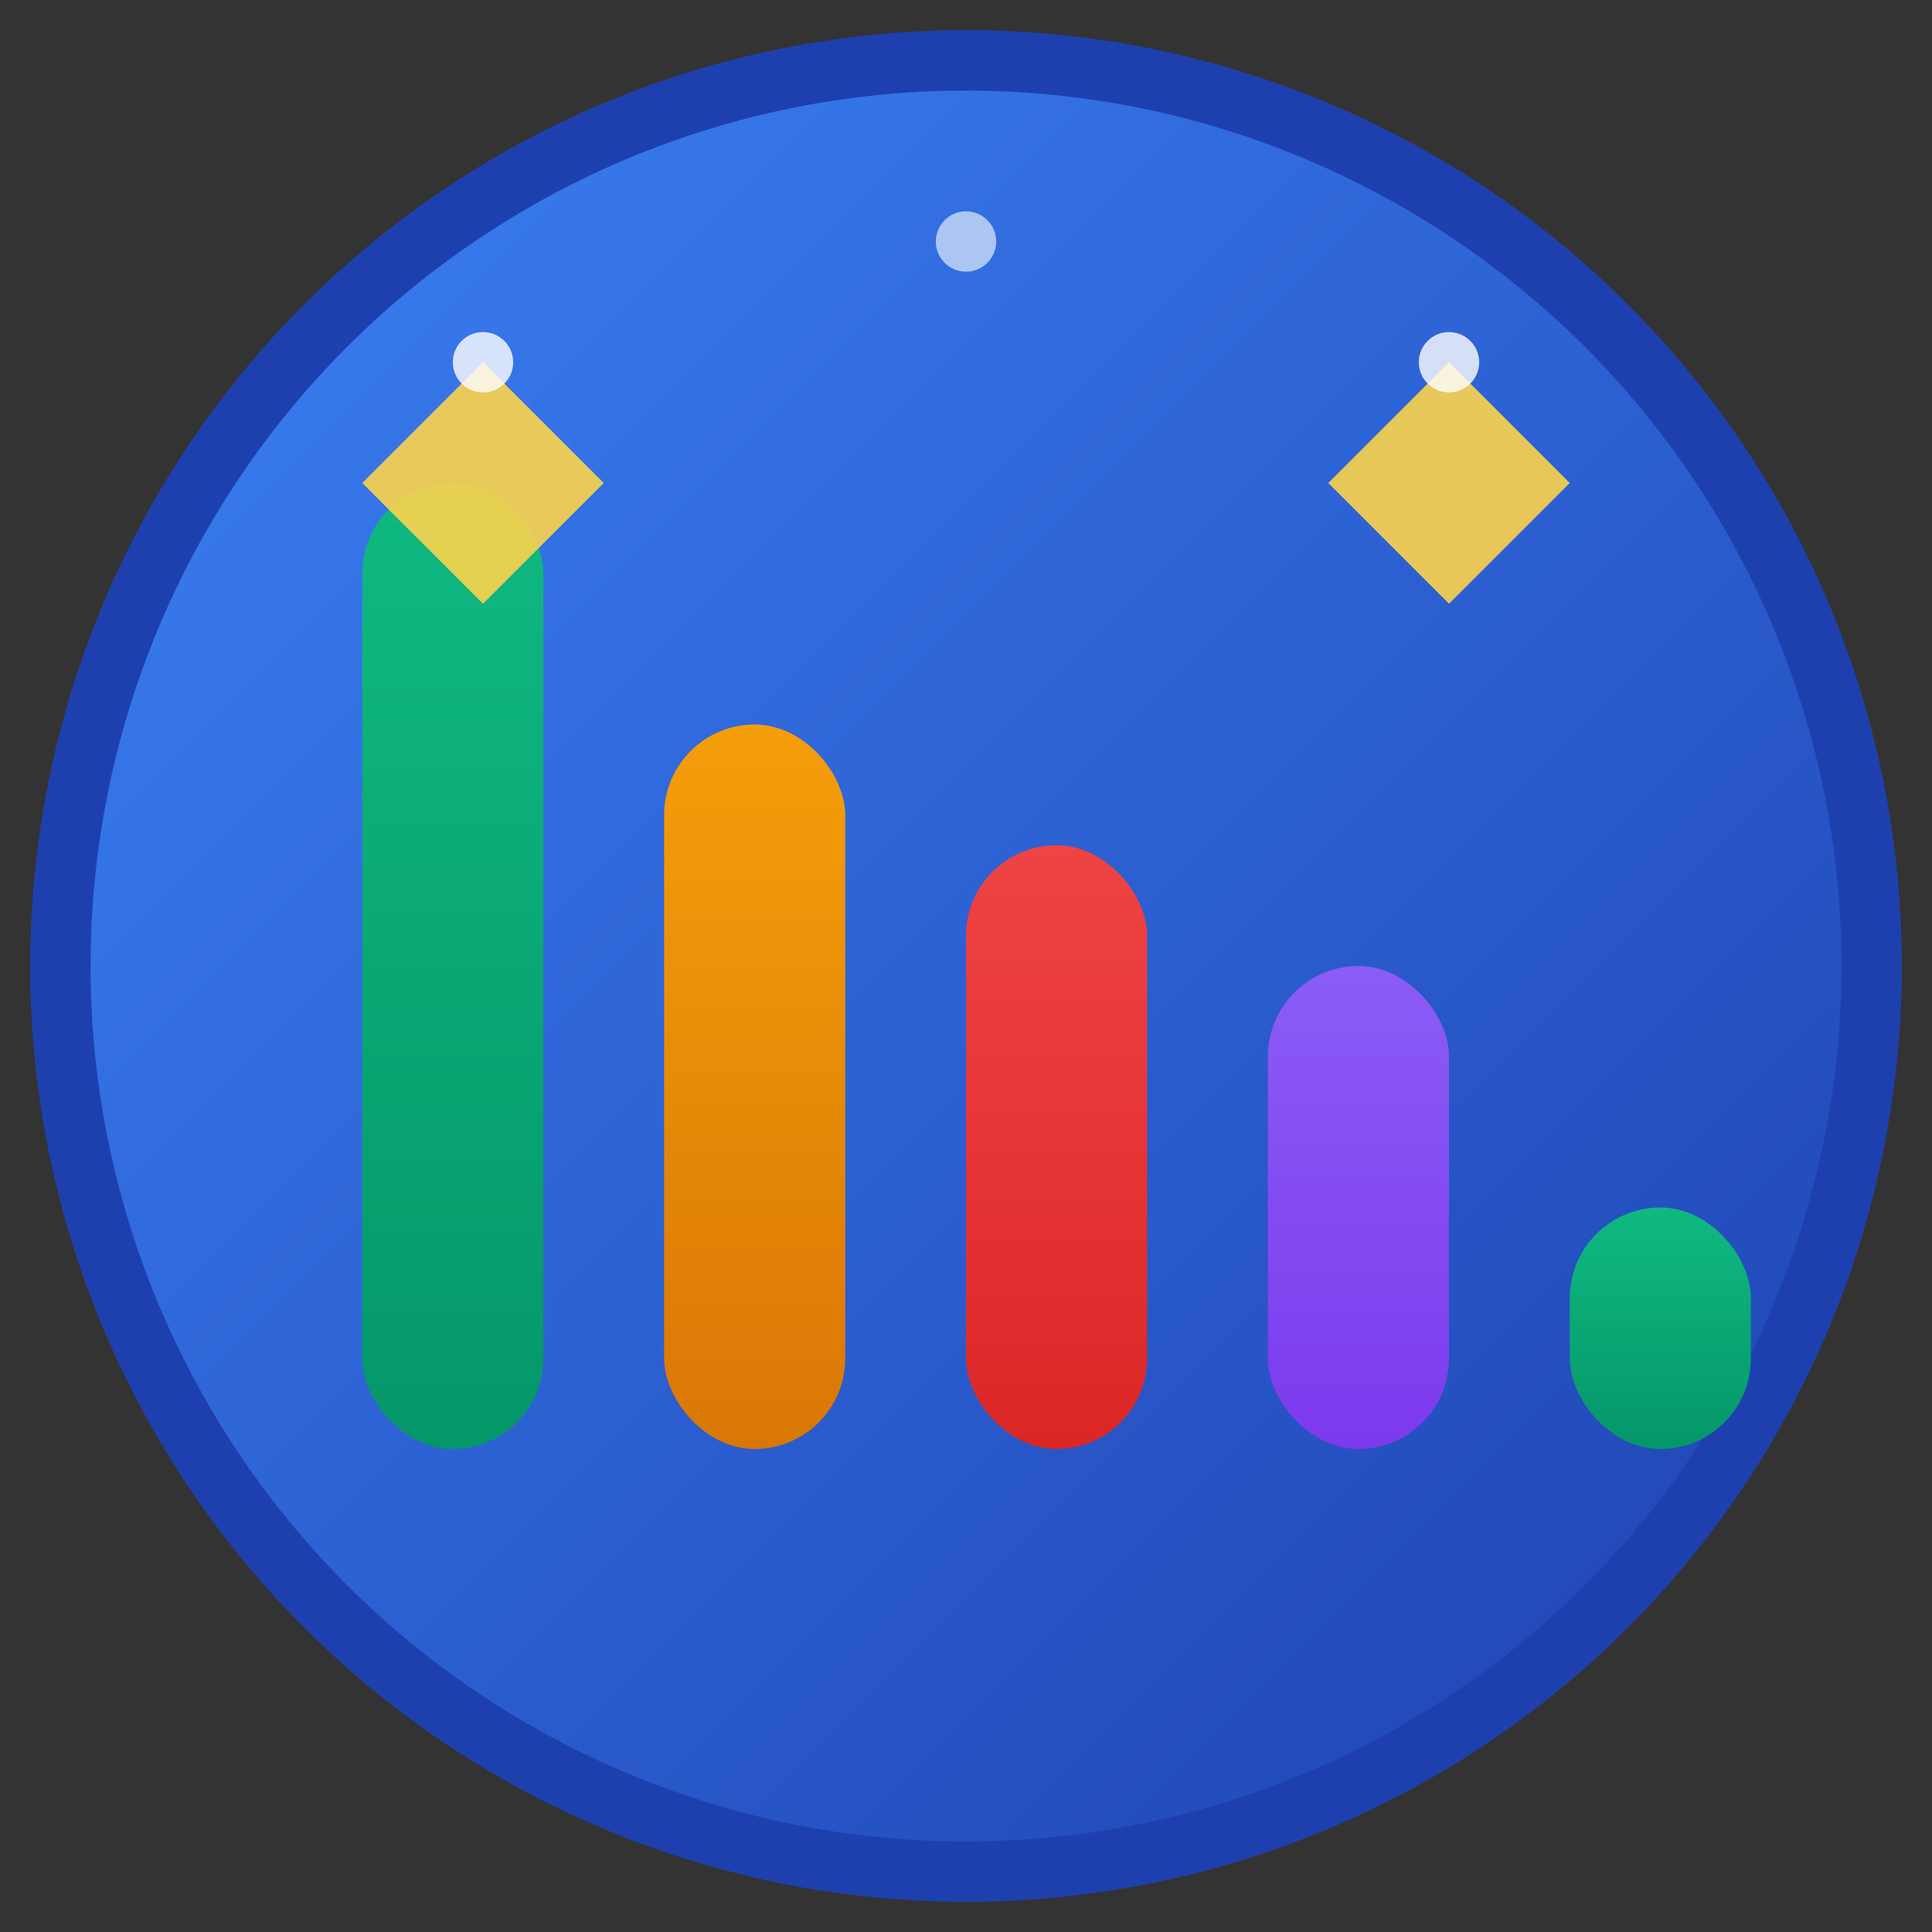
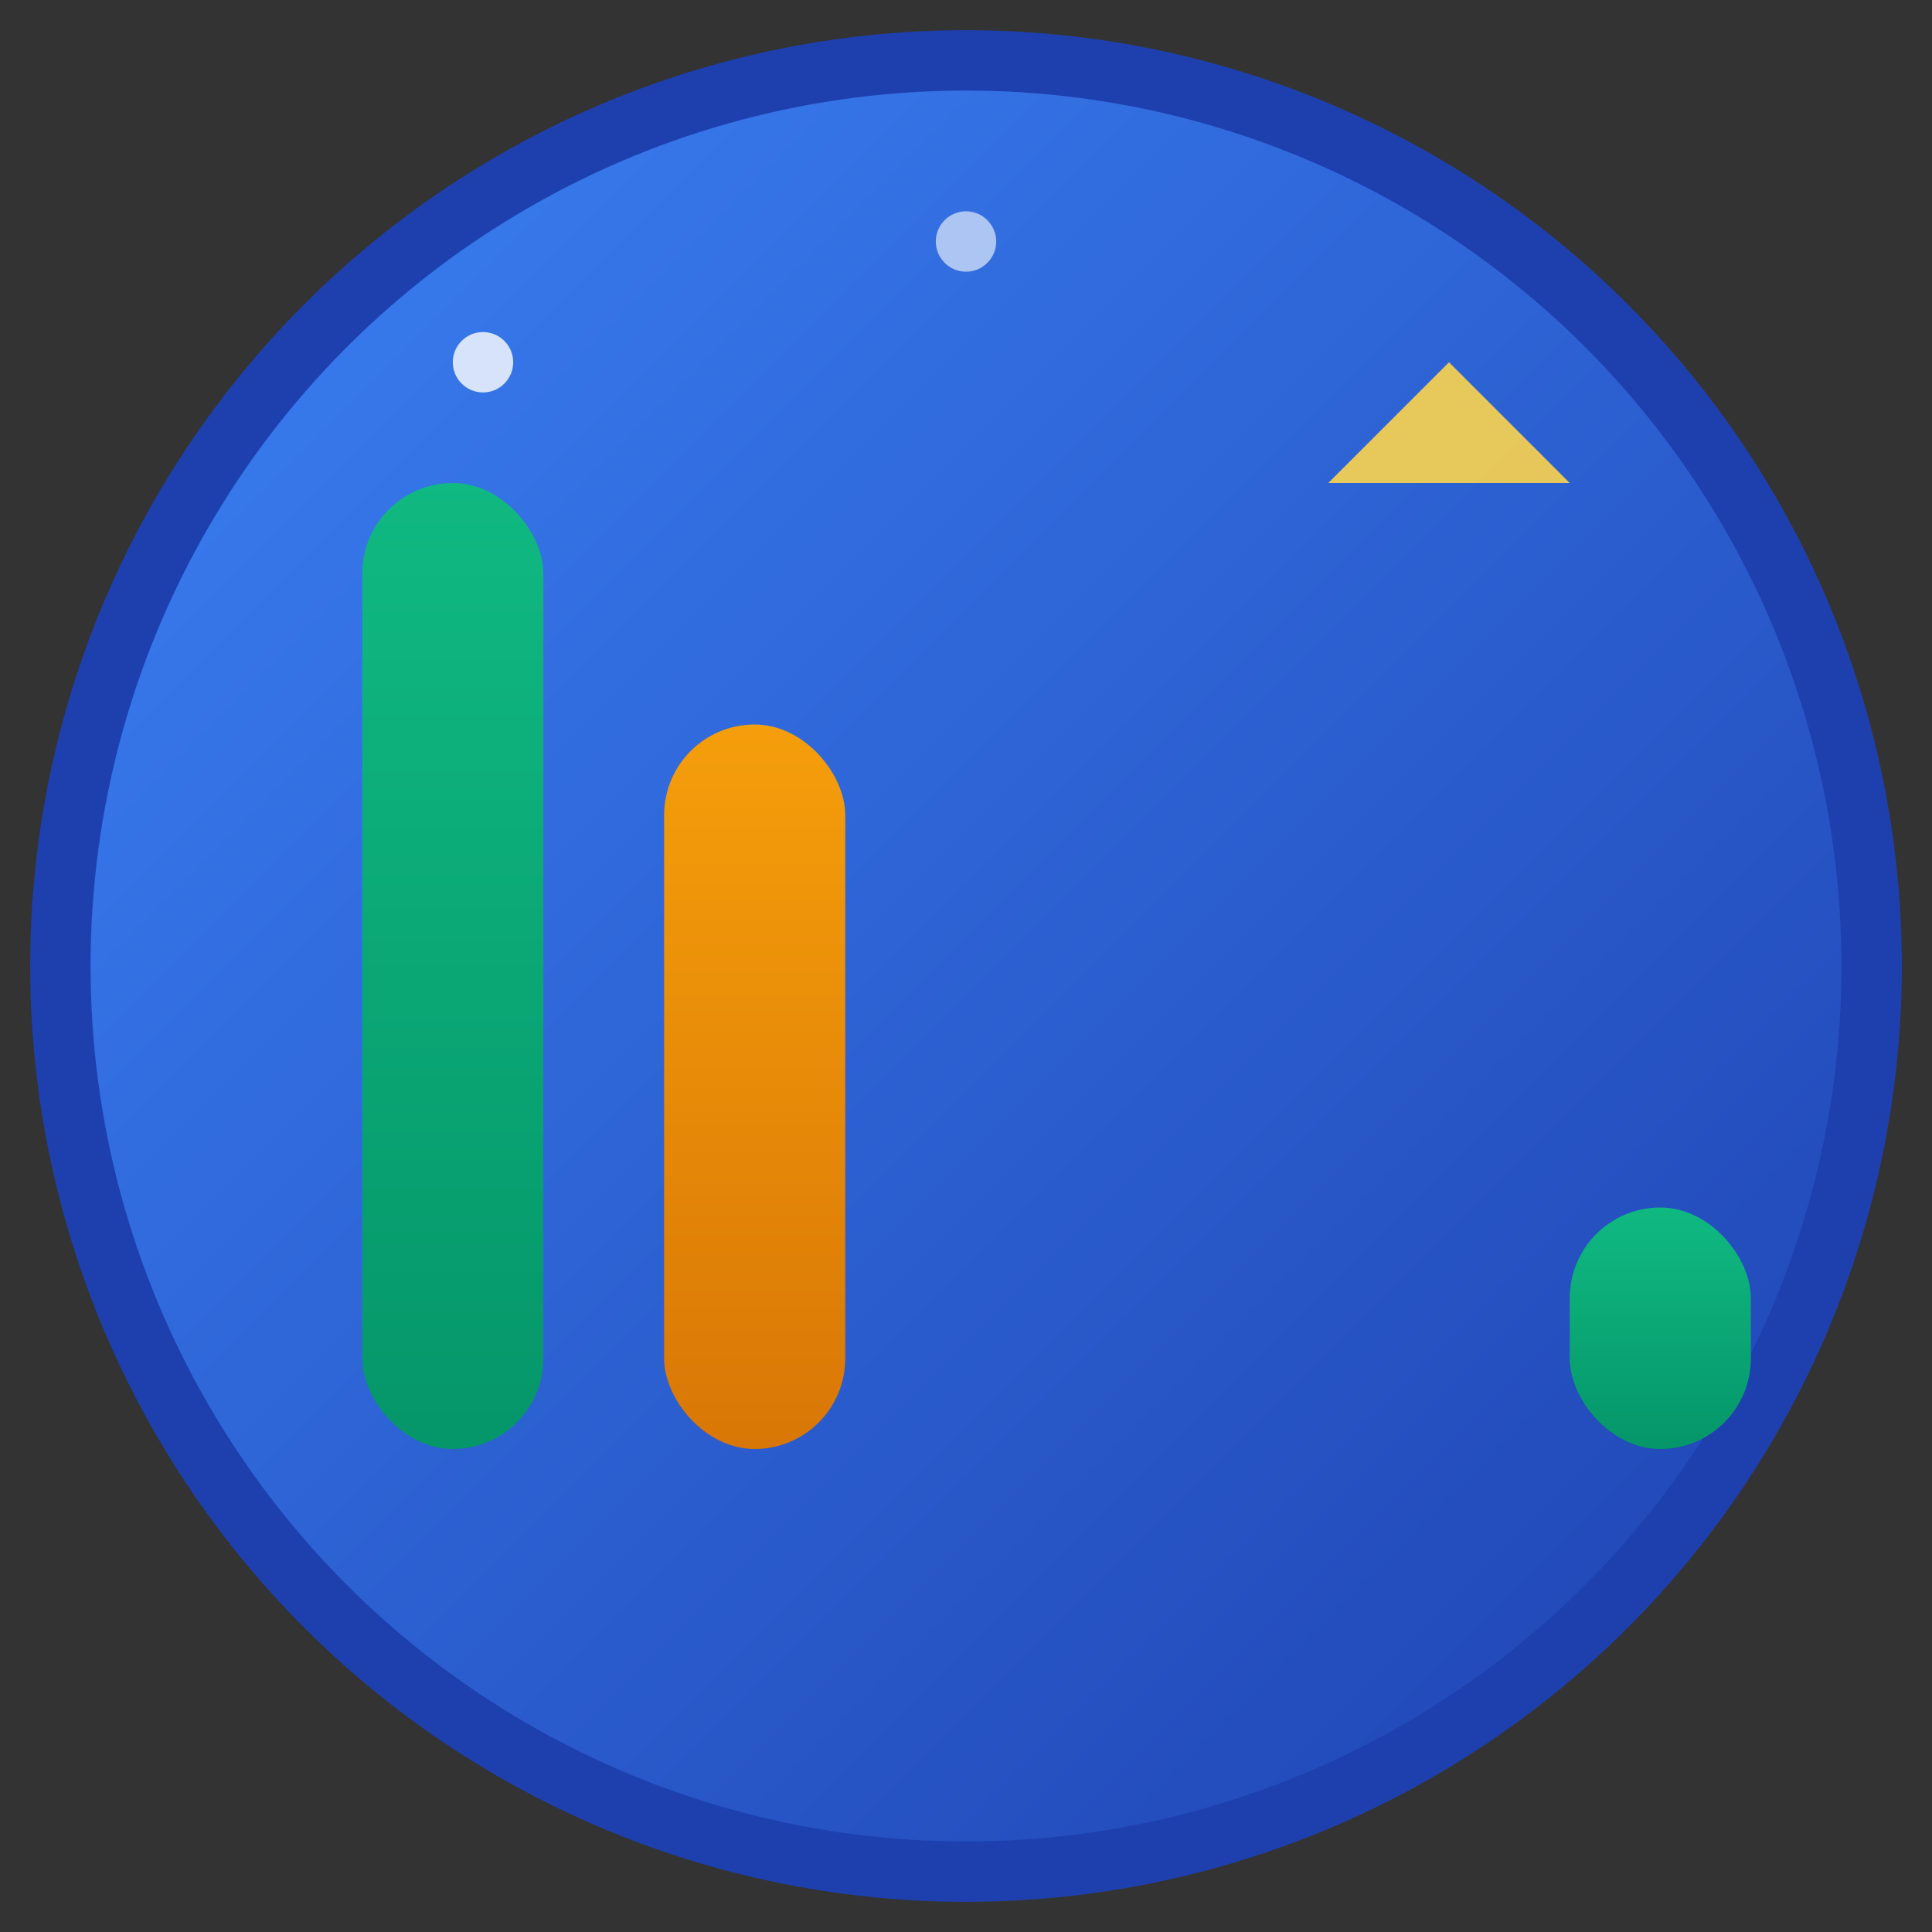
<svg xmlns="http://www.w3.org/2000/svg" width="32" height="32" viewBox="0 0 32 32" fill="none">
  <rect x="0" y="0" width="32" height="32" fill="#333333" stroke="none" />
  <defs>
    <linearGradient id="bgGradient" x1="0%" y1="0%" x2="100%" y2="100%">
      <stop offset="0%" style="stop-color:#3B82F6;stop-opacity:1" />
      <stop offset="100%" style="stop-color:#1E40AF;stop-opacity:1" />
    </linearGradient>
    <linearGradient id="barGradient1" x1="0%" y1="0%" x2="0%" y2="100%">
      <stop offset="0%" style="stop-color:#10B981;stop-opacity:1" />
      <stop offset="100%" style="stop-color:#059669;stop-opacity:1" />
    </linearGradient>
    <linearGradient id="barGradient2" x1="0%" y1="0%" x2="0%" y2="100%">
      <stop offset="0%" style="stop-color:#F59E0B;stop-opacity:1" />
      <stop offset="100%" style="stop-color:#D97706;stop-opacity:1" />
    </linearGradient>
    <linearGradient id="barGradient3" x1="0%" y1="0%" x2="0%" y2="100%">
      <stop offset="0%" style="stop-color:#EF4444;stop-opacity:1" />
      <stop offset="100%" style="stop-color:#DC2626;stop-opacity:1" />
    </linearGradient>
    <linearGradient id="barGradient4" x1="0%" y1="0%" x2="0%" y2="100%">
      <stop offset="0%" style="stop-color:#8B5CF6;stop-opacity:1" />
      <stop offset="100%" style="stop-color:#7C3AED;stop-opacity:1" />
    </linearGradient>
  </defs>
  <circle cx="16" cy="16" r="15" fill="url(#bgGradient)" stroke="#1E40AF" stroke-width="1" />
  <rect x="6" y="8" width="3" height="16" rx="1.5" fill="url(#barGradient1)" />
  <rect x="11" y="12" width="3" height="12" rx="1.5" fill="url(#barGradient2)" />
-   <rect x="16" y="14" width="3" height="10" rx="1.5" fill="url(#barGradient3)" />
-   <rect x="21" y="16" width="3" height="8" rx="1.5" fill="url(#barGradient4)" />
  <rect x="26" y="20" width="3" height="4" rx="1.5" fill="url(#barGradient1)" />
-   <path d="M8 6L10 8L8 10L6 8L8 6Z" fill="#FCD34D" opacity="0.9" />
-   <path d="M24 6L26 8L24 10L22 8L24 6Z" fill="#FCD34D" opacity="0.9" />
+   <path d="M24 6L26 8L22 8L24 6Z" fill="#FCD34D" opacity="0.9" />
  <circle cx="8" cy="6" r="0.5" fill="#FFFFFF" opacity="0.8" />
-   <circle cx="24" cy="6" r="0.5" fill="#FFFFFF" opacity="0.8" />
  <circle cx="16" cy="4" r="0.5" fill="#FFFFFF" opacity="0.6" />
</svg>